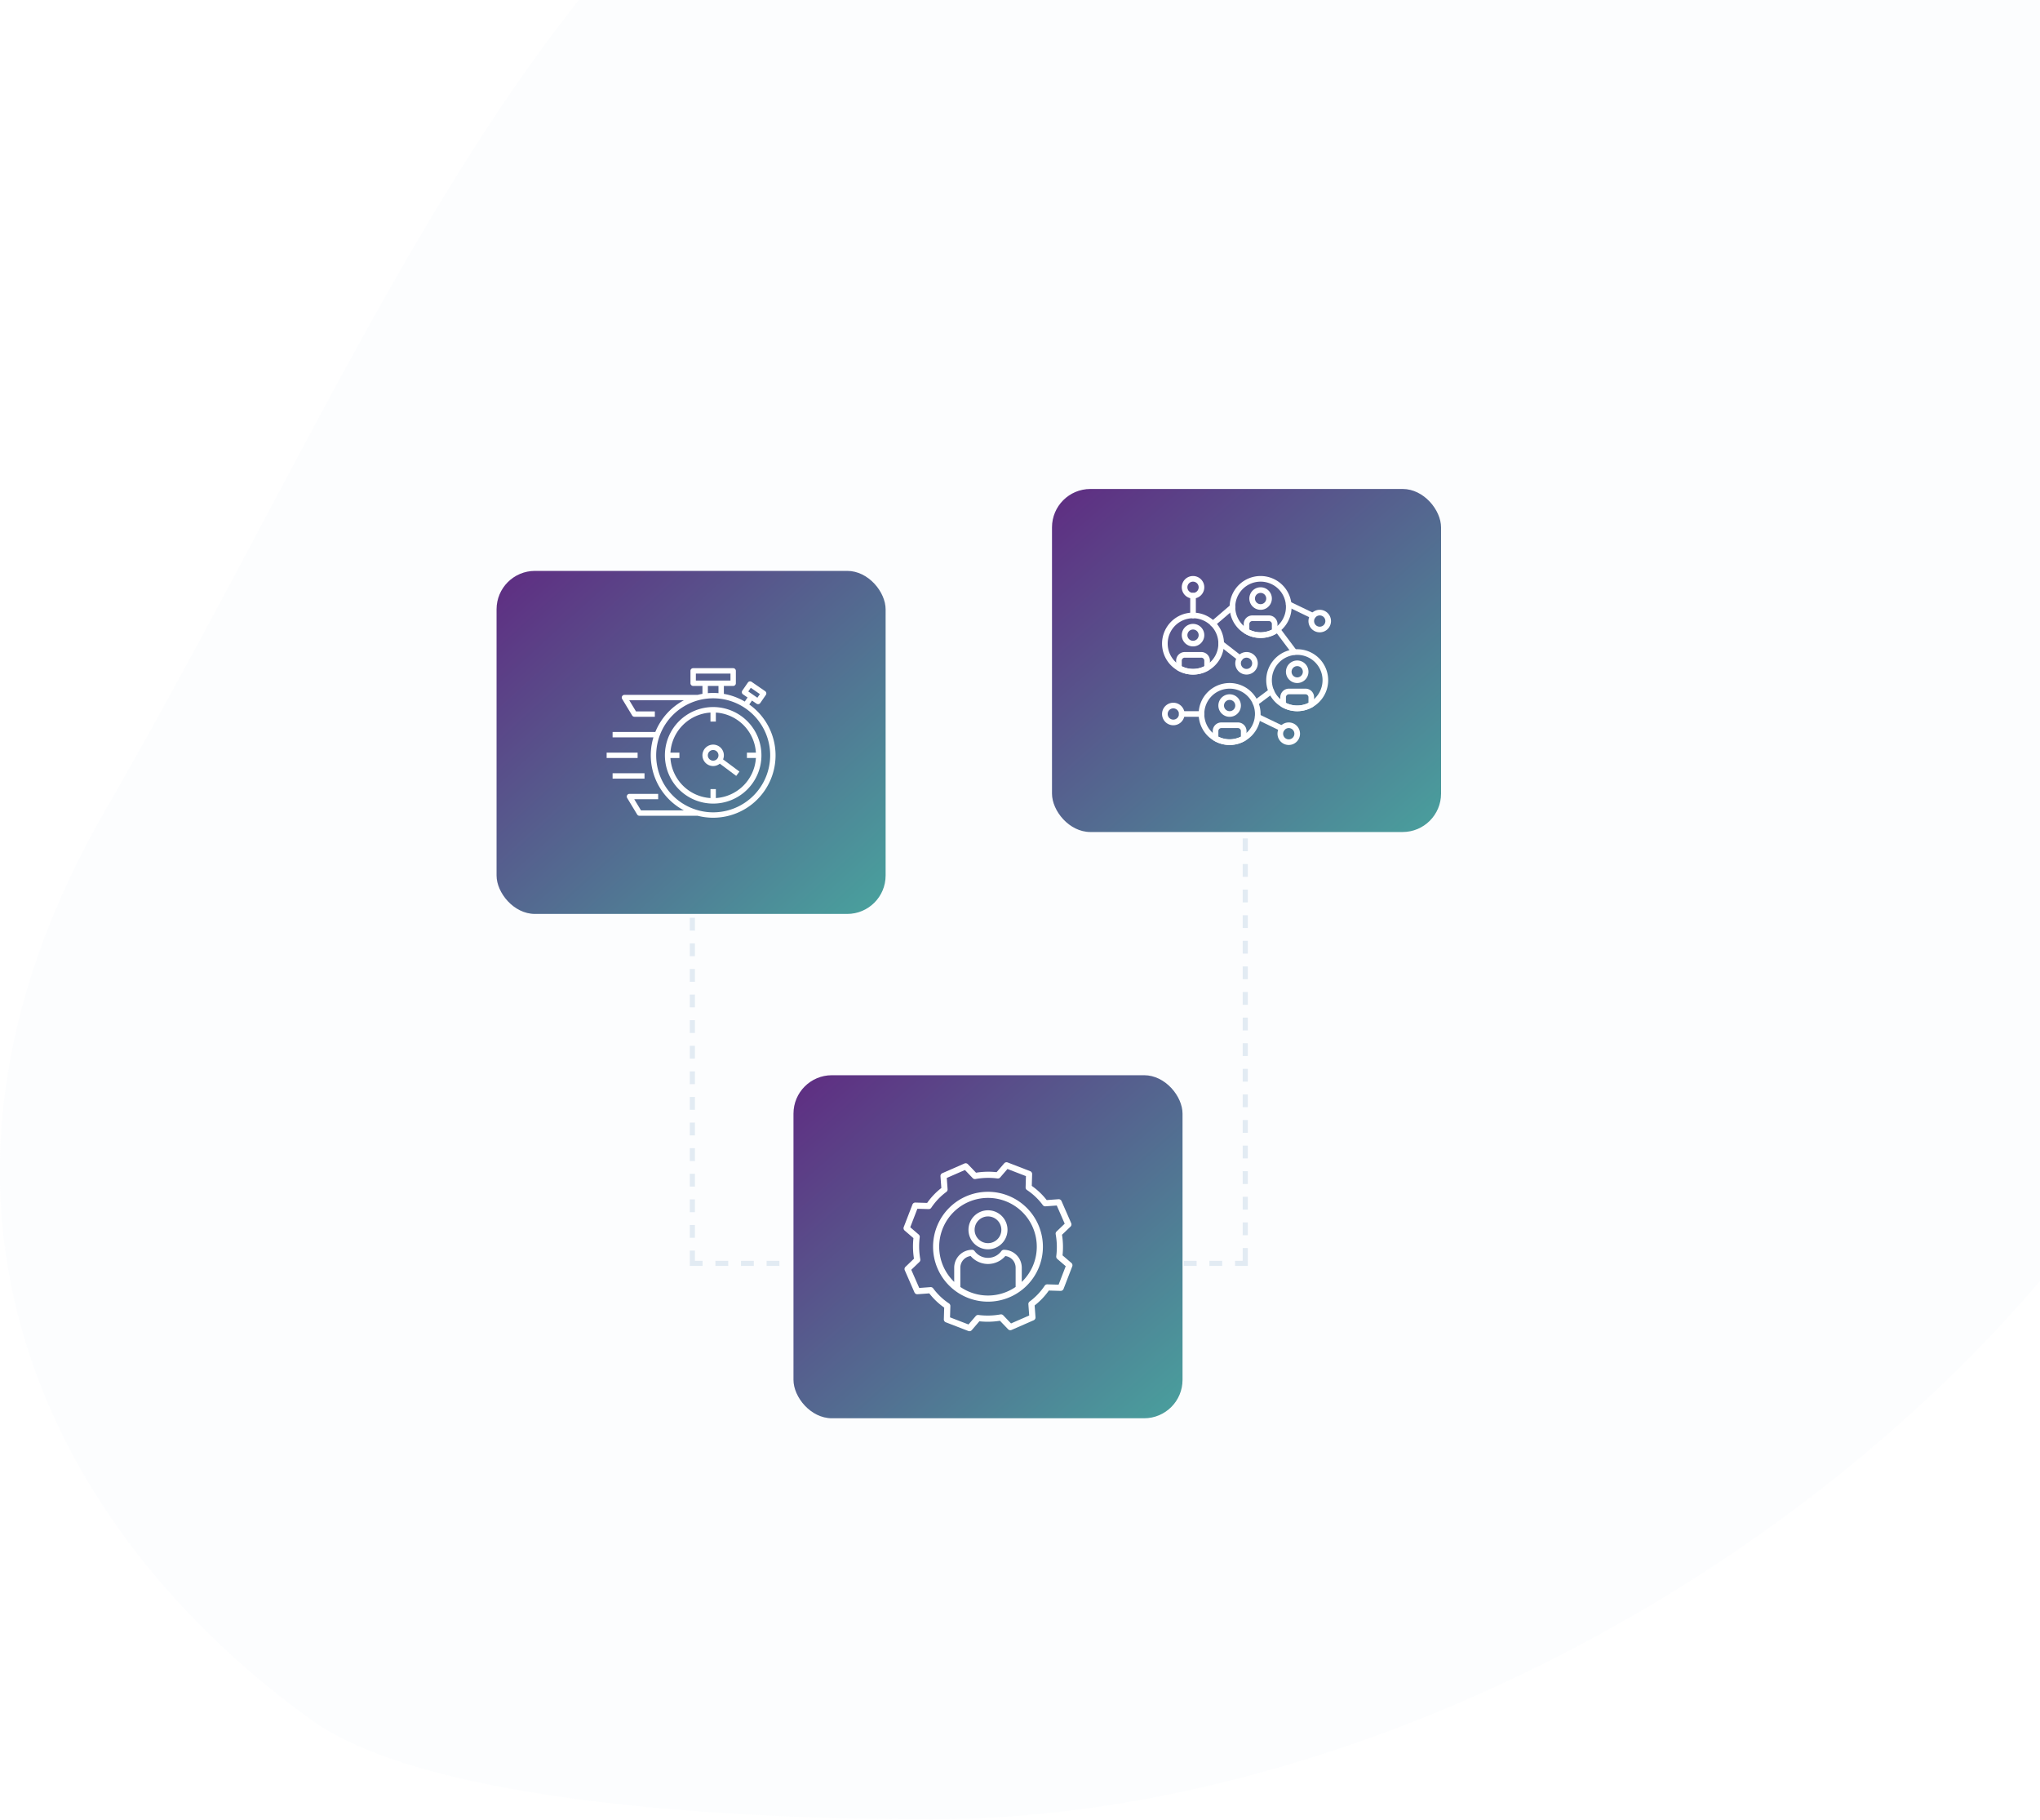
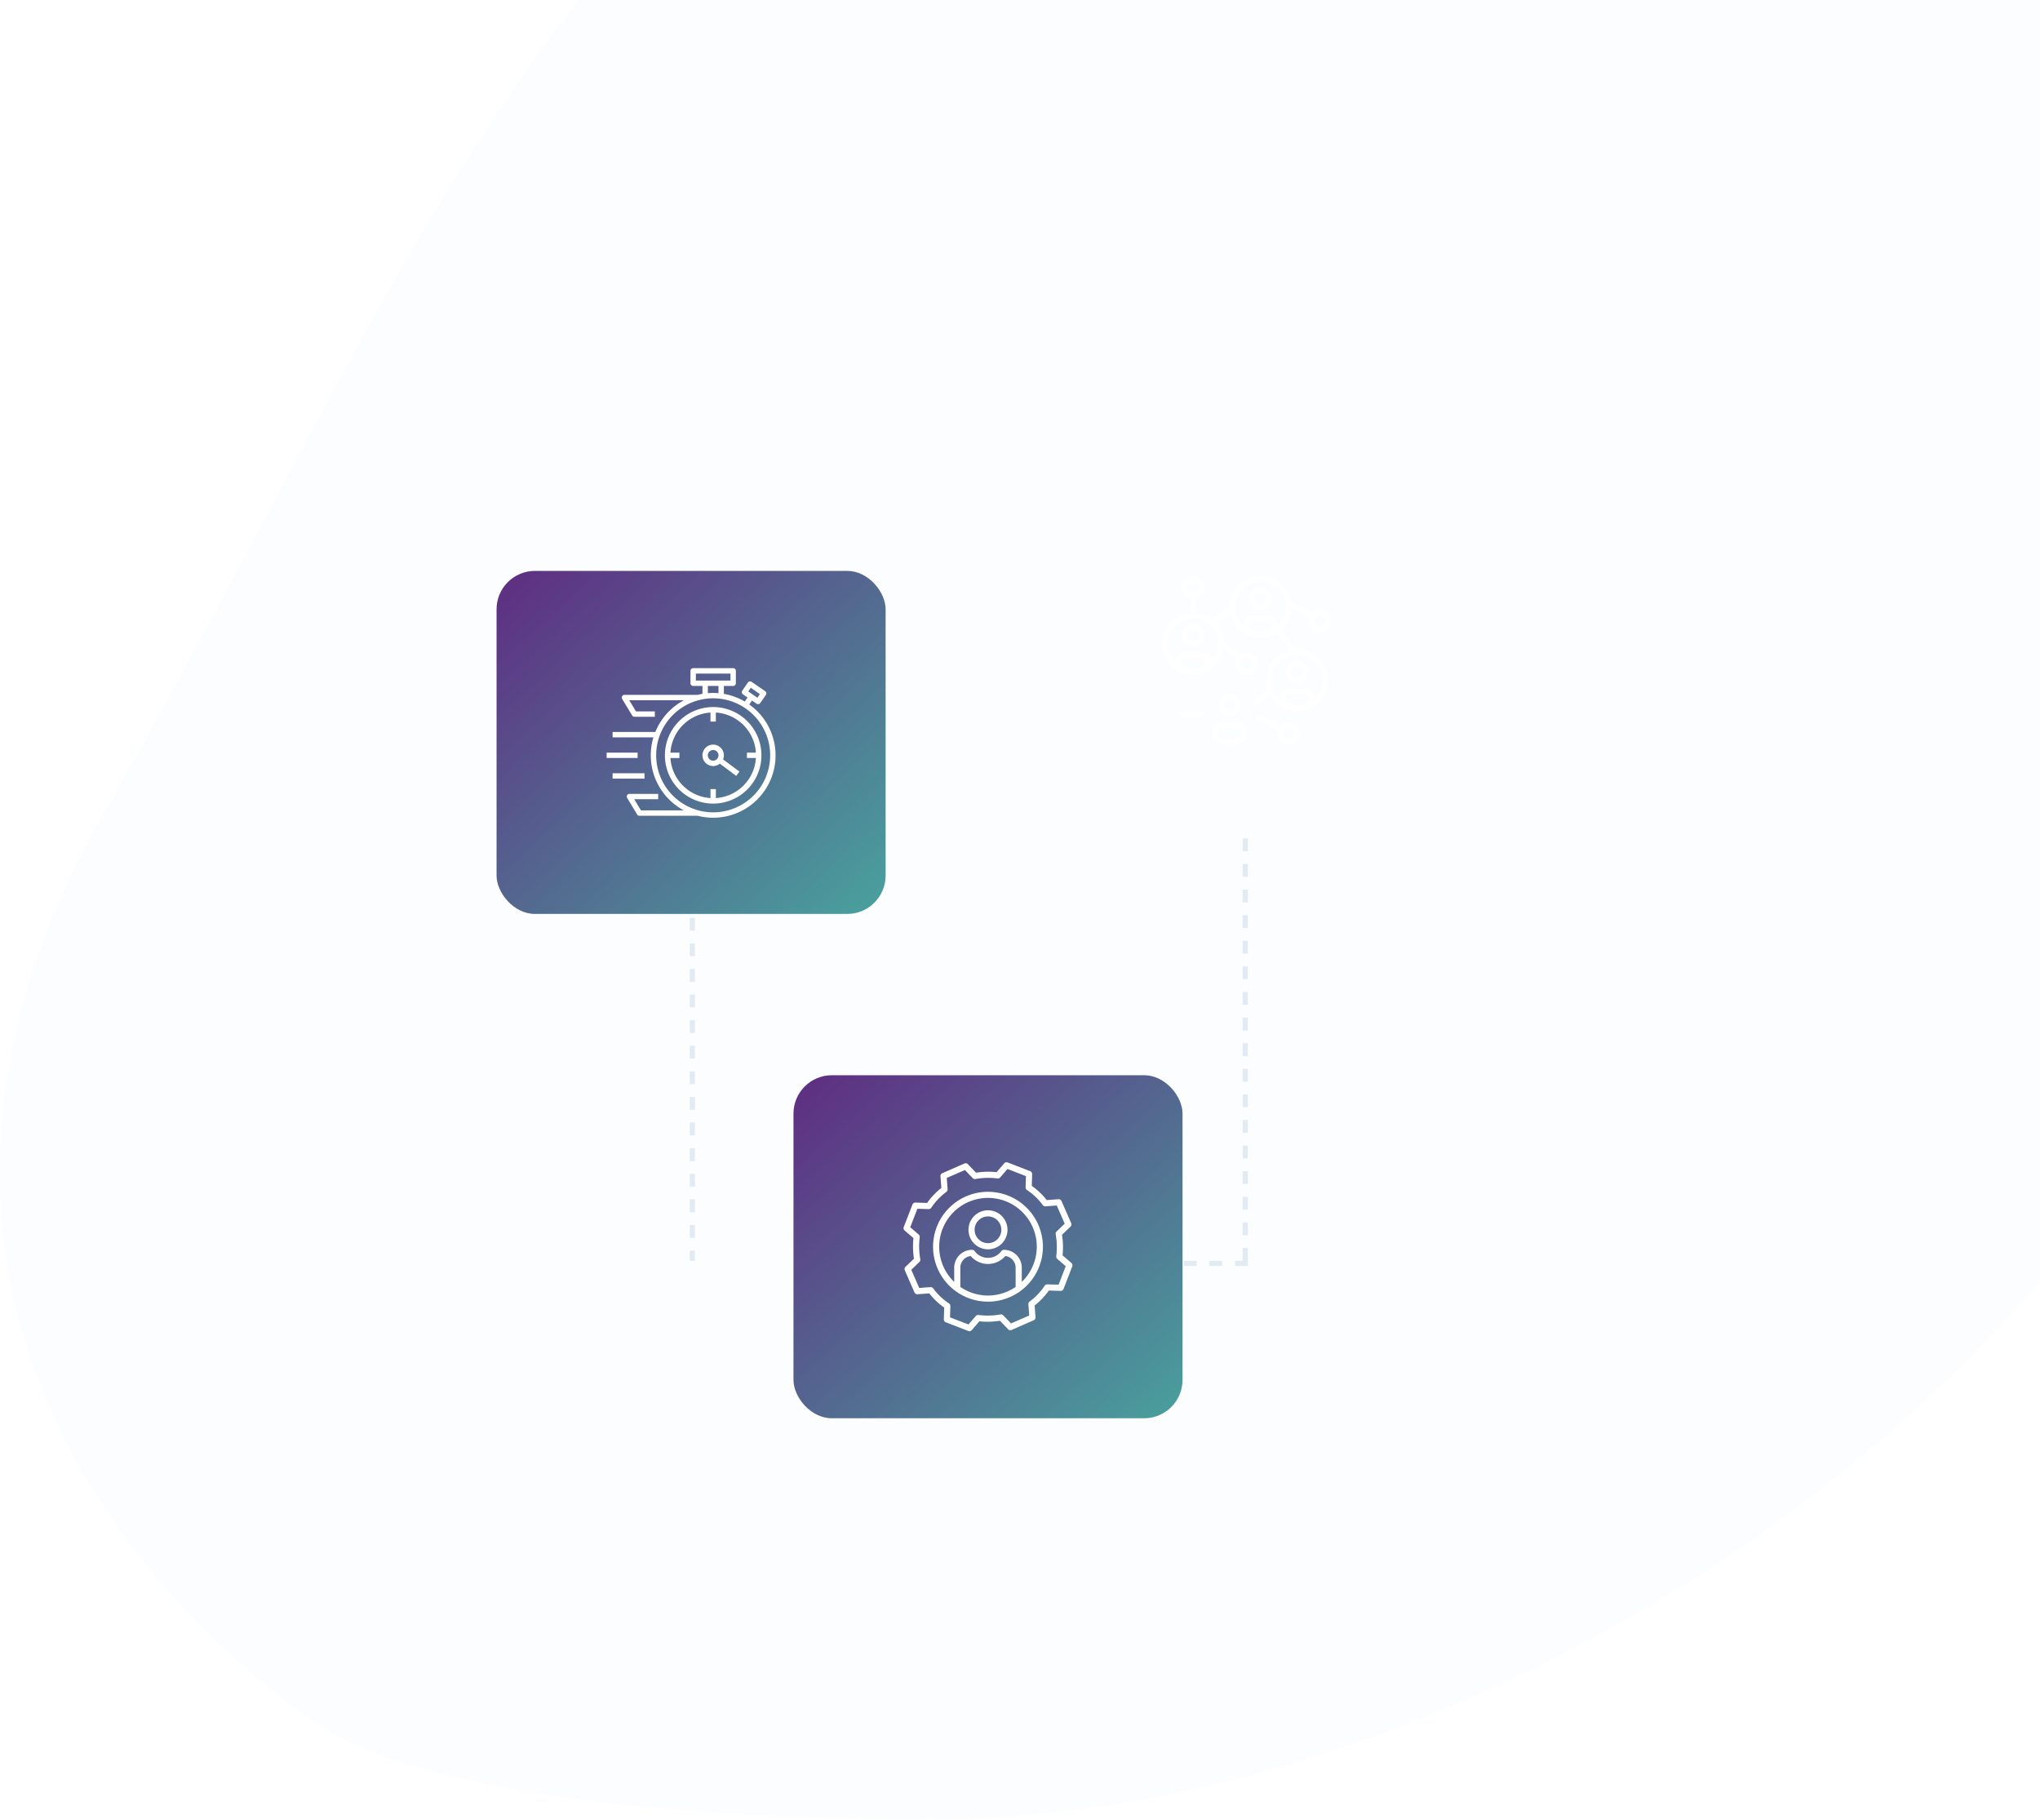
<svg xmlns="http://www.w3.org/2000/svg" xmlns:xlink="http://www.w3.org/1999/xlink" width="797" height="711" viewBox="0 0 797 711">
  <defs>
    <clipPath id="clip-path">
      <rect id="mask" width="797" height="711" transform="translate(579 129.293)" fill="#fff" stroke="#707070" stroke-width="1" />
    </clipPath>
    <linearGradient id="linear-gradient" x2="1" y2="1" gradientUnits="objectBoundingBox">
      <stop offset="0" stop-color="#5f2c82" />
      <stop offset="1" stop-color="#49a09d" />
    </linearGradient>
    <linearGradient id="linear-gradient-2" y2="0.963" xlink:href="#linear-gradient" />
    <filter id="Path_106" x="21.268" y="37.685" width="514.712" height="514.712" filterUnits="userSpaceOnUse">
      <feOffset input="SourceAlpha" />
      <feGaussianBlur stdDeviation="79.5" result="blur" />
      <feFlood flood-color="#150d8e" flood-opacity="0.2" />
      <feComposite operator="in" in2="blur" />
      <feComposite in="SourceGraphic" />
    </filter>
    <filter id="Path_107" x="0.83" y="22.501" width="540.67" height="535.421" filterUnits="userSpaceOnUse">
      <feOffset input="SourceAlpha" />
      <feGaussianBlur stdDeviation="79.5" result="blur-2" />
      <feFlood flood-color="#150d8e" flood-opacity="0.2" />
      <feComposite operator="in" in2="blur-2" />
      <feComposite in="SourceGraphic" />
    </filter>
    <filter id="Path_108" x="35.939" y="52.356" width="491.454" height="489.218" filterUnits="userSpaceOnUse">
      <feOffset input="SourceAlpha" />
      <feGaussianBlur stdDeviation="79.5" result="blur-3" />
      <feFlood flood-color="#150d8e" flood-opacity="0.2" />
      <feComposite operator="in" in2="blur-3" />
      <feComposite in="SourceGraphic" />
    </filter>
    <filter id="Path_109" x="-1.5" y="55.489" width="489.097" height="479.104" filterUnits="userSpaceOnUse">
      <feOffset input="SourceAlpha" />
      <feGaussianBlur stdDeviation="79.5" result="blur-4" />
      <feFlood flood-color="#150d8e" flood-opacity="0.2" />
      <feComposite operator="in" in2="blur-4" />
      <feComposite in="SourceGraphic" />
    </filter>
    <filter id="Path_110" x="0.83" y="63.545" width="489.472" height="479.104" filterUnits="userSpaceOnUse">
      <feOffset input="SourceAlpha" />
      <feGaussianBlur stdDeviation="79.5" result="blur-5" />
      <feFlood flood-color="#150d8e" flood-opacity="0.2" />
      <feComposite operator="in" in2="blur-5" />
      <feComposite in="SourceGraphic" />
    </filter>
  </defs>
  <g id="Mask_Group_19" data-name="Mask Group 19" transform="translate(-579 -129.293)" clip-path="url(#clip-path)">
    <g id="features_illustration" data-name="features illustration">
      <path id="Oval" d="M367.9,839.934c243.026,0,535.1-214.2,535.1-460.24S728.364,0,485.338,0,174.235,222.5,45.3,445.5c-88.843,153.654-21.615,281.9,79.975,355.369C171.119,834.019,292.338,839.934,367.9,839.934Z" transform="translate(575)" fill="rgba(188,208,229,0.05)" />
      <g id="Group_1232" data-name="Group 1232" transform="translate(73 181.293)">
        <rect id="Rectangle" width="152" height="134" rx="15" transform="translate(816 368)" fill="url(#linear-gradient)" />
        <g id="icon-MANAGE-PROFILE" transform="translate(858.931 402)">
          <path id="Shape" d="M33.062,11.535A21.458,21.458,0,1,0,54.52,32.994,21.482,21.482,0,0,0,33.062,11.535ZM22.262,48.7V41.174a4.593,4.593,0,0,1,4.031-4.546,8.934,8.934,0,0,0,13.537,0,4.593,4.593,0,0,1,4.032,4.546V48.7a19.057,19.057,0,0,1-21.6,0Zm24-1.956V41.174a7,7,0,0,0-6.99-6.981,1.2,1.2,0,0,0-.967.49,6.5,6.5,0,0,1-10.486,0,1.2,1.2,0,0,0-.966-.49,7,7,0,0,0-6.99,6.981V46.74a19.063,19.063,0,1,1,26.4,0Z" fill="#fff" />
          <path id="Shape-2" data-name="Shape" d="M62.188,36.36a30.13,30.13,0,0,0-.208-8.035L65.3,25.14a1.2,1.2,0,0,0,.269-1.347l-3.781-8.643a1.2,1.2,0,0,0-1.188-.715l-4.6.338a27.083,27.083,0,0,0-5.825-5.549l.135-4.593a1.2,1.2,0,0,0-.767-1.155l-8.8-3.4a1.2,1.2,0,0,0-1.341.336L36.43,3.868a30.159,30.159,0,0,0-8.036.208L25.208.755A1.2,1.2,0,0,0,23.861.486L15.219,4.269A1.2,1.2,0,0,0,14.5,5.456l.338,4.6a27.092,27.092,0,0,0-5.549,5.825L4.7,15.744a1.194,1.194,0,0,0-1.155.768l-3.395,8.8a1.2,1.2,0,0,0,.335,1.341l3.453,2.979a30.1,30.1,0,0,0,.208,8.035L.824,40.847a1.2,1.2,0,0,0-.268,1.347l3.782,8.643a1.2,1.2,0,0,0,1.188.716l4.6-.338a27.093,27.093,0,0,0,5.825,5.549l-.135,4.592a1.2,1.2,0,0,0,.768,1.155l8.8,3.4a1.2,1.2,0,0,0,1.341-.336L29.7,62.118a30.126,30.126,0,0,0,8.035-.207l3.185,3.321a1.2,1.2,0,0,0,1.347.269l8.643-3.782a1.2,1.2,0,0,0,.715-1.187l-.338-4.6a27.1,27.1,0,0,0,5.549-5.826l4.593.135a1.2,1.2,0,0,0,1.155-.768l3.4-8.8a1.2,1.2,0,0,0-.336-1.341Zm-1.542,11.46-4.4-.13a1.2,1.2,0,0,0-1.034.534,24.729,24.729,0,0,1-5.888,6.183,1.2,1.2,0,0,0-.483,1.053l.323,4.4-7.1,3.1-3.047-3.177a1.2,1.2,0,0,0-1.082-.349,27.773,27.773,0,0,1-8.581.221,1.2,1.2,0,0,0-1.063.406l-2.843,3.3-7.216-2.784.129-4.4a1.2,1.2,0,0,0-.533-1.034,24.73,24.73,0,0,1-6.183-5.888,1.2,1.2,0,0,0-1.053-.483L6.2,49.1,3.09,42l3.176-3.047a1.2,1.2,0,0,0,.35-1.082,27.754,27.754,0,0,1-.221-8.581,1.2,1.2,0,0,0-.406-1.063l-3.3-2.844,2.785-7.216,4.4.129a1.2,1.2,0,0,0,1.034-.534A24.739,24.739,0,0,1,16.8,11.579a1.2,1.2,0,0,0,.483-1.052l-.323-4.4,7.1-3.1L27.1,6.2a1.2,1.2,0,0,0,1.082.35,27.733,27.733,0,0,1,8.583-.222,1.2,1.2,0,0,0,1.064-.406l2.843-3.3L47.89,5.409l-.129,4.4a1.2,1.2,0,0,0,.534,1.034,24.73,24.73,0,0,1,6.183,5.888,1.2,1.2,0,0,0,1.053.483l4.4-.323,3.105,7.1-3.177,3.047a1.2,1.2,0,0,0-.35,1.082,27.758,27.758,0,0,1,.222,8.581,1.2,1.2,0,0,0,.406,1.063L63.432,40.6Z" fill="#fff" />
          <path id="Shape-3" data-name="Shape" d="M33.062,18.759a7.622,7.622,0,1,0,7.622,7.621A7.621,7.621,0,0,0,33.062,18.759Zm0,12.843a5.222,5.222,0,1,1,5.222-5.222A5.222,5.222,0,0,1,33.062,31.6Z" fill="#fff" />
        </g>
      </g>
      <g id="Group_1233" data-name="Group 1233" transform="translate(-43 -15.707)">
        <rect id="Rectangle-2" data-name="Rectangle" width="152" height="134" rx="15" transform="translate(816 368)" fill="url(#linear-gradient-2)" />
        <g id="icon_time_tracking" data-name="icon time tracking" transform="translate(737 -498.999)">
          <g transform="matrix(1, 0, 0, 1, -115, 644)" filter="url(#Path_106)">
            <path id="Path_106-2" data-name="Path 106" d="M41.375,17.124A18.856,18.856,0,1,0,60.231,35.98,18.856,18.856,0,0,0,41.375,17.124Zm1.052,35.555V49.166h-2.1v3.512A16.75,16.75,0,0,1,24.677,37.032h3.511v-2.1H24.677A16.75,16.75,0,0,1,40.323,19.28v3.511h2.1V19.28A16.749,16.749,0,0,1,58.073,34.928H54.561v2.1h3.512A16.748,16.748,0,0,1,42.427,52.678Z" transform="translate(237.25 259.06)" fill="#fff" />
          </g>
          <g transform="matrix(1, 0, 0, 1, -115, 644)" filter="url(#Path_107)">
            <path id="Path_107-2" data-name="Path 107" d="M56.491,16.872l1.06-1.536,1.778,1.228a1.052,1.052,0,0,0,1.463-.268l2.176-3.156a1.052,1.052,0,0,0-.268-1.464L57.414,8.03a1.052,1.052,0,0,0-1.463.268l-2.176,3.156a1.052,1.052,0,0,0,.268,1.464l1.778,1.227-1.094,1.584a24.194,24.194,0,0,0-8.162-3V9.632H50.2A1.052,1.052,0,0,0,51.251,8.58V3.741A1.052,1.052,0,0,0,50.2,2.689H34.57a1.052,1.052,0,0,0-1.052,1.052V8.58A1.052,1.052,0,0,0,34.57,9.632H38.2v3.091c-.625.105-1.243.235-1.85.389H7.729a1.052,1.052,0,0,0-.9,1.6l3.907,6.453a1.052,1.052,0,0,0,.9.507H19.6v-2.1H12.229L9.6,15.219H30.949a24.516,24.516,0,0,0-11.166,12.4H3.09v2.1H19.042a24.35,24.35,0,0,0,11.9,28.518H14.185l-2.63-4.35H20.9v-2.1H9.684a1.052,1.052,0,0,0-.9,1.6l3.908,6.453a1.052,1.052,0,0,0,.9.508H36.354A24.364,24.364,0,0,0,56.491,16.872Zm.593-6.513,3.556,2.455-.981,1.42L56.1,11.78ZM35.625,4.795H49.147V7.53H35.622Zm4.686,4.839h4.152v2.819c-.685-.059-1.376-.095-2.077-.095s-1.391.036-2.075.095ZM42.387,59A22.269,22.269,0,1,1,64.657,36.731,22.269,22.269,0,0,1,42.387,59Z" transform="translate(236.24 258.31)" fill="#fff" />
          </g>
          <g transform="matrix(1, 0, 0, 1, -115, 644)" filter="url(#Path_108)">
            <path id="Path_108-2" data-name="Path 108" d="M44.835,35.256a4.185,4.185,0,1,0-4.184,4.184,4.14,4.14,0,0,0,2.6-.932l6.406,4.781,1.262-1.683-6.393-4.771a4.165,4.165,0,0,0,.308-1.579Zm-4.185,2.08a2.081,2.081,0,1,1,2.081-2.08A2.081,2.081,0,0,1,40.651,37.335Z" transform="translate(237.97 259.79)" fill="#fff" />
          </g>
          <g transform="matrix(1, 0, 0, 1, -115, 644)" filter="url(#Path_109)">
            <path id="Path_109-2" data-name="Path 109" d="M.875,34.049h12.1v2.1H.875Z" transform="translate(236.13 259.94)" fill="#fff" />
          </g>
          <g transform="matrix(1, 0, 0, 1, -115, 644)" filter="url(#Path_110)">
            <path id="Path_110-2" data-name="Path 110" d="M3.09,41.707H15.562v2.1H3.09Z" transform="translate(236.24 260.34)" fill="#fff" />
          </g>
        </g>
      </g>
      <g id="Group_1234" data-name="Group 1234" transform="translate(174 -47.707)">
-         <rect id="Rectangle-3" data-name="Rectangle" width="152" height="134" rx="15" transform="translate(816 368)" fill="url(#linear-gradient)" />
        <g id="icon_masseurs_management_desktop_light" transform="translate(859 402)" style="isolation: isolate">
          <path id="Shape-4" data-name="Shape" d="M70.96,15.36a4.4,4.4,0,1,0,4.4,4.4A4.4,4.4,0,0,0,70.96,15.36Zm0,6.6a2.2,2.2,0,1,1,2.2-2.2A2.2,2.2,0,0,1,70.96,21.96Z" transform="translate(-9.36 -2.16)" fill="#fff" />
-           <path id="Shape-5" data-name="Shape" d="M4.4,57.6A4.4,4.4,0,1,0,8.8,62,4.4,4.4,0,0,0,4.4,57.6Zm0,6.6A2.2,2.2,0,1,1,6.6,62,2.2,2.2,0,0,1,4.4,64.2Z" transform="translate(0 -8.1)" fill="#fff" />
          <path id="Path" d="M67.387,16.21,57.9,11.629a1.1,1.1,0,1,0-.956,1.981l9.49,4.582a1.1,1.1,0,0,0,.956-1.981Z" transform="translate(-7.92 -1.62)" fill="#fff" />
          <path id="Shape-6" data-name="Shape" d="M56.88,66.56a4.4,4.4,0,1,0,4.4,4.4A4.4,4.4,0,0,0,56.88,66.56Zm0,6.6a2.2,2.2,0,1,1,2.2-2.2A2.2,2.2,0,0,1,56.88,73.16Z" transform="translate(-7.38 -9.36)" fill="#fff" />
          <path id="Path-2" data-name="Path" d="M53.307,67.41l-9.49-4.581a1.1,1.1,0,1,0-.956,1.981l9.49,4.581a1.1,1.1,0,0,0,.956-1.981Z" transform="translate(-5.94 -8.82)" fill="#fff" />
          <path id="Shape-7" data-name="Shape" d="M37.68,34.56a4.4,4.4,0,1,0,4.4,4.4A4.4,4.4,0,0,0,37.68,34.56Zm0,6.6a2.2,2.2,0,1,1,2.2-2.2A2.2,2.2,0,0,1,37.68,41.16Z" transform="translate(-4.68 -4.86)" fill="#fff" />
          <path id="Path-3" data-name="Path" d="M34.666,35.354l-7.29-5.682a1.1,1.1,0,1,0-1.353,1.736l7.29,5.682a1.1,1.1,0,1,0,1.353-1.736Z" transform="translate(-3.6 -4.14)" fill="#fff" />
          <path id="Shape-8" data-name="Shape" d="M59.46,33.28a12.1,12.1,0,1,0,12.1,12.1A12.114,12.114,0,0,0,59.46,33.28Zm0,22a9.9,9.9,0,1,1,9.9-9.9A9.911,9.911,0,0,1,59.46,55.28Z" transform="translate(-6.66 -4.68)" fill="#fff" />
          <path id="Shape-9" data-name="Shape" d="M60.72,38.4a4.4,4.4,0,1,0,4.4,4.4A4.4,4.4,0,0,0,60.72,38.4Zm0,6.6a2.2,2.2,0,1,1,2.2-2.2A2.2,2.2,0,0,1,60.72,45Z" transform="translate(-7.92 -5.4)" fill="#fff" />
          <path id="Shape-10" data-name="Shape" d="M63.551,51.2H57.169a3.368,3.368,0,0,0-3.409,3.316v2.9a1.1,1.1,0,0,0,.549.953,12.039,12.039,0,0,0,12.1,0,1.1,1.1,0,0,0,.549-.952v-2.9A3.368,3.368,0,0,0,63.551,51.2Zm1.209,5.56a9.974,9.974,0,0,1-8.8,0V54.518A1.167,1.167,0,0,1,57.169,53.4h6.382a1.167,1.167,0,0,1,1.209,1.118V56.76Z" transform="translate(-7.56 -7.2)" fill="#fff" />
-           <path id="Shape-11" data-name="Shape" d="M28.74,48.64a12.1,12.1,0,1,0,12.1,12.1A12.114,12.114,0,0,0,28.74,48.64Zm0,22a9.9,9.9,0,1,1,9.9-9.9A9.911,9.911,0,0,1,28.74,70.64Z" transform="translate(-2.34 -6.84)" fill="#fff" />
          <path id="Shape-12" data-name="Shape" d="M30,53.76a4.4,4.4,0,1,0,4.4,4.4A4.4,4.4,0,0,0,30,53.76Zm0,6.6a2.2,2.2,0,1,1,2.2-2.2A2.2,2.2,0,0,1,30,60.36Z" transform="translate(-3.6 -7.56)" fill="#fff" />
          <path id="Shape-13" data-name="Shape" d="M32.831,66.56H26.449a3.368,3.368,0,0,0-3.409,3.317v2.9a1.1,1.1,0,0,0,.549.953,12.038,12.038,0,0,0,12.1,0,1.1,1.1,0,0,0,.549-.951v-2.9A3.368,3.368,0,0,0,32.831,66.56Zm1.209,5.56a9.974,9.974,0,0,1-8.8,0V69.878a1.167,1.167,0,0,1,1.209-1.118h6.382a1.167,1.167,0,0,1,1.209,1.118V72.12Z" transform="translate(-3.24 -9.36)" fill="#fff" />
          <path id="Shape-14" data-name="Shape" d="M12.1,16.64a12.1,12.1,0,1,0,12.1,12.1A12.114,12.114,0,0,0,12.1,16.64Zm0,22a9.9,9.9,0,1,1,9.9-9.9A9.911,9.911,0,0,1,12.1,38.64Z" transform="translate(0 -2.34)" fill="#fff" />
          <path id="Shape-15" data-name="Shape" d="M13.36,21.76a4.4,4.4,0,1,0,4.4,4.4A4.4,4.4,0,0,0,13.36,21.76Zm0,6.6a2.2,2.2,0,1,1,2.2-2.2A2.2,2.2,0,0,1,13.36,28.36Z" transform="translate(-1.26 -3.06)" fill="#fff" />
          <path id="Shape-16" data-name="Shape" d="M16.191,34.56H9.809A3.368,3.368,0,0,0,6.4,37.877v2.9a1.1,1.1,0,0,0,.549.953,12.039,12.039,0,0,0,12.1,0,1.1,1.1,0,0,0,.549-.951v-2.9A3.368,3.368,0,0,0,16.191,34.56ZM17.4,40.12a9.975,9.975,0,0,1-8.8,0V37.878A1.167,1.167,0,0,1,9.809,36.76h6.382A1.167,1.167,0,0,1,17.4,37.878V40.12Z" transform="translate(-0.9 -4.86)" fill="#fff" />
          <path id="Shape-17" data-name="Shape" d="M42.82,0a12.1,12.1,0,1,0,12.1,12.1A12.114,12.114,0,0,0,42.82,0Zm0,22a9.9,9.9,0,1,1,9.9-9.9A9.911,9.911,0,0,1,42.82,22Z" transform="translate(-4.32)" fill="#fff" />
          <path id="Shape-18" data-name="Shape" d="M44.08,5.12a4.4,4.4,0,1,0,4.4,4.4A4.4,4.4,0,0,0,44.08,5.12Zm0,6.6a2.2,2.2,0,1,1,2.2-2.2A2.2,2.2,0,0,1,44.08,11.72Z" transform="translate(-5.58 -0.72)" fill="#fff" />
          <path id="Shape-19" data-name="Shape" d="M46.911,17.92H40.529a3.368,3.368,0,0,0-3.409,3.317v2.9a1.1,1.1,0,0,0,.549.953,12.039,12.039,0,0,0,12.1,0,1.1,1.1,0,0,0,.549-.951v-2.9A3.368,3.368,0,0,0,46.911,17.92ZM48.12,23.48a9.974,9.974,0,0,1-8.8,0V21.238a1.167,1.167,0,0,1,1.209-1.118h6.382a1.167,1.167,0,0,1,1.209,1.118V23.48Z" transform="translate(-5.22 -2.52)" fill="#fff" />
          <path id="Path-4" data-name="Path" d="M31.41,13.184a1.1,1.1,0,0,0-1.551-.12l-7.623,6.523a1.1,1.1,0,1,0,1.43,1.671l7.623-6.523A1.1,1.1,0,0,0,31.41,13.184Z" transform="translate(-3.073 -1.8)" fill="#fff" />
          <path id="Path-5" data-name="Path" d="M59.78,32.281l-6.6-8.8A1.1,1.1,0,0,0,51.42,24.8l6.6,8.8a1.1,1.1,0,0,0,1.76-1.319Z" transform="translate(-7.2 -3.24)" fill="#fff" />
          <path id="Path-6" data-name="Path" d="M49.35,51.521a1.1,1.1,0,0,0-1.54-.22l-6.145,4.608a1.1,1.1,0,0,0,1.32,1.759L49.13,53.06A1.1,1.1,0,0,0,49.35,51.521Z" transform="translate(-5.797 -7.183)" fill="#fff" />
          <path id="Path-7" data-name="Path" d="M16.48,61.44H8.78a1.1,1.1,0,0,0,0,2.2h7.7a1.1,1.1,0,0,0,0-2.2Z" transform="translate(-1.08 -8.64)" fill="#fff" />
          <path id="Shape-20" data-name="Shape" d="M13.36,0a4.4,4.4,0,1,0,4.4,4.4A4.4,4.4,0,0,0,13.36,0Zm0,6.6a2.2,2.2,0,1,1,2.2-2.2A2.2,2.2,0,0,1,13.36,6.6Z" transform="translate(-1.26)" fill="#fff" />
          <path id="Path-8" data-name="Path" d="M13.9,7.68a1.1,1.1,0,0,0-1.1,1.1v7.7a1.1,1.1,0,1,0,2.2,0V8.78A1.1,1.1,0,0,0,13.9,7.68Z" transform="translate(-1.8 -1.08)" fill="#fff" />
        </g>
      </g>
      <line id="Line_7" data-name="Line 7" y2="134" transform="translate(849.5 487.793)" fill="none" stroke="#bcd0e5" stroke-width="2" stroke-dasharray="5 5" opacity="0.4" />
      <line id="Line_10" data-name="Line 10" y2="168" transform="translate(1065.5 456.793)" fill="none" stroke="#bcd0e5" stroke-width="2" stroke-dasharray="5 5" opacity="0.4" />
-       <line id="Line_8" data-name="Line 8" x2="40" transform="translate(848.5 622.793)" fill="none" stroke="#bcd0e5" stroke-width="2" stroke-dasharray="5 5" opacity="0.4" />
      <line id="Line_9" data-name="Line 9" x2="25" transform="translate(1041.5 622.793)" fill="none" stroke="#bcd0e5" stroke-width="2" stroke-dasharray="5 5" opacity="0.4" />
    </g>
  </g>
</svg>